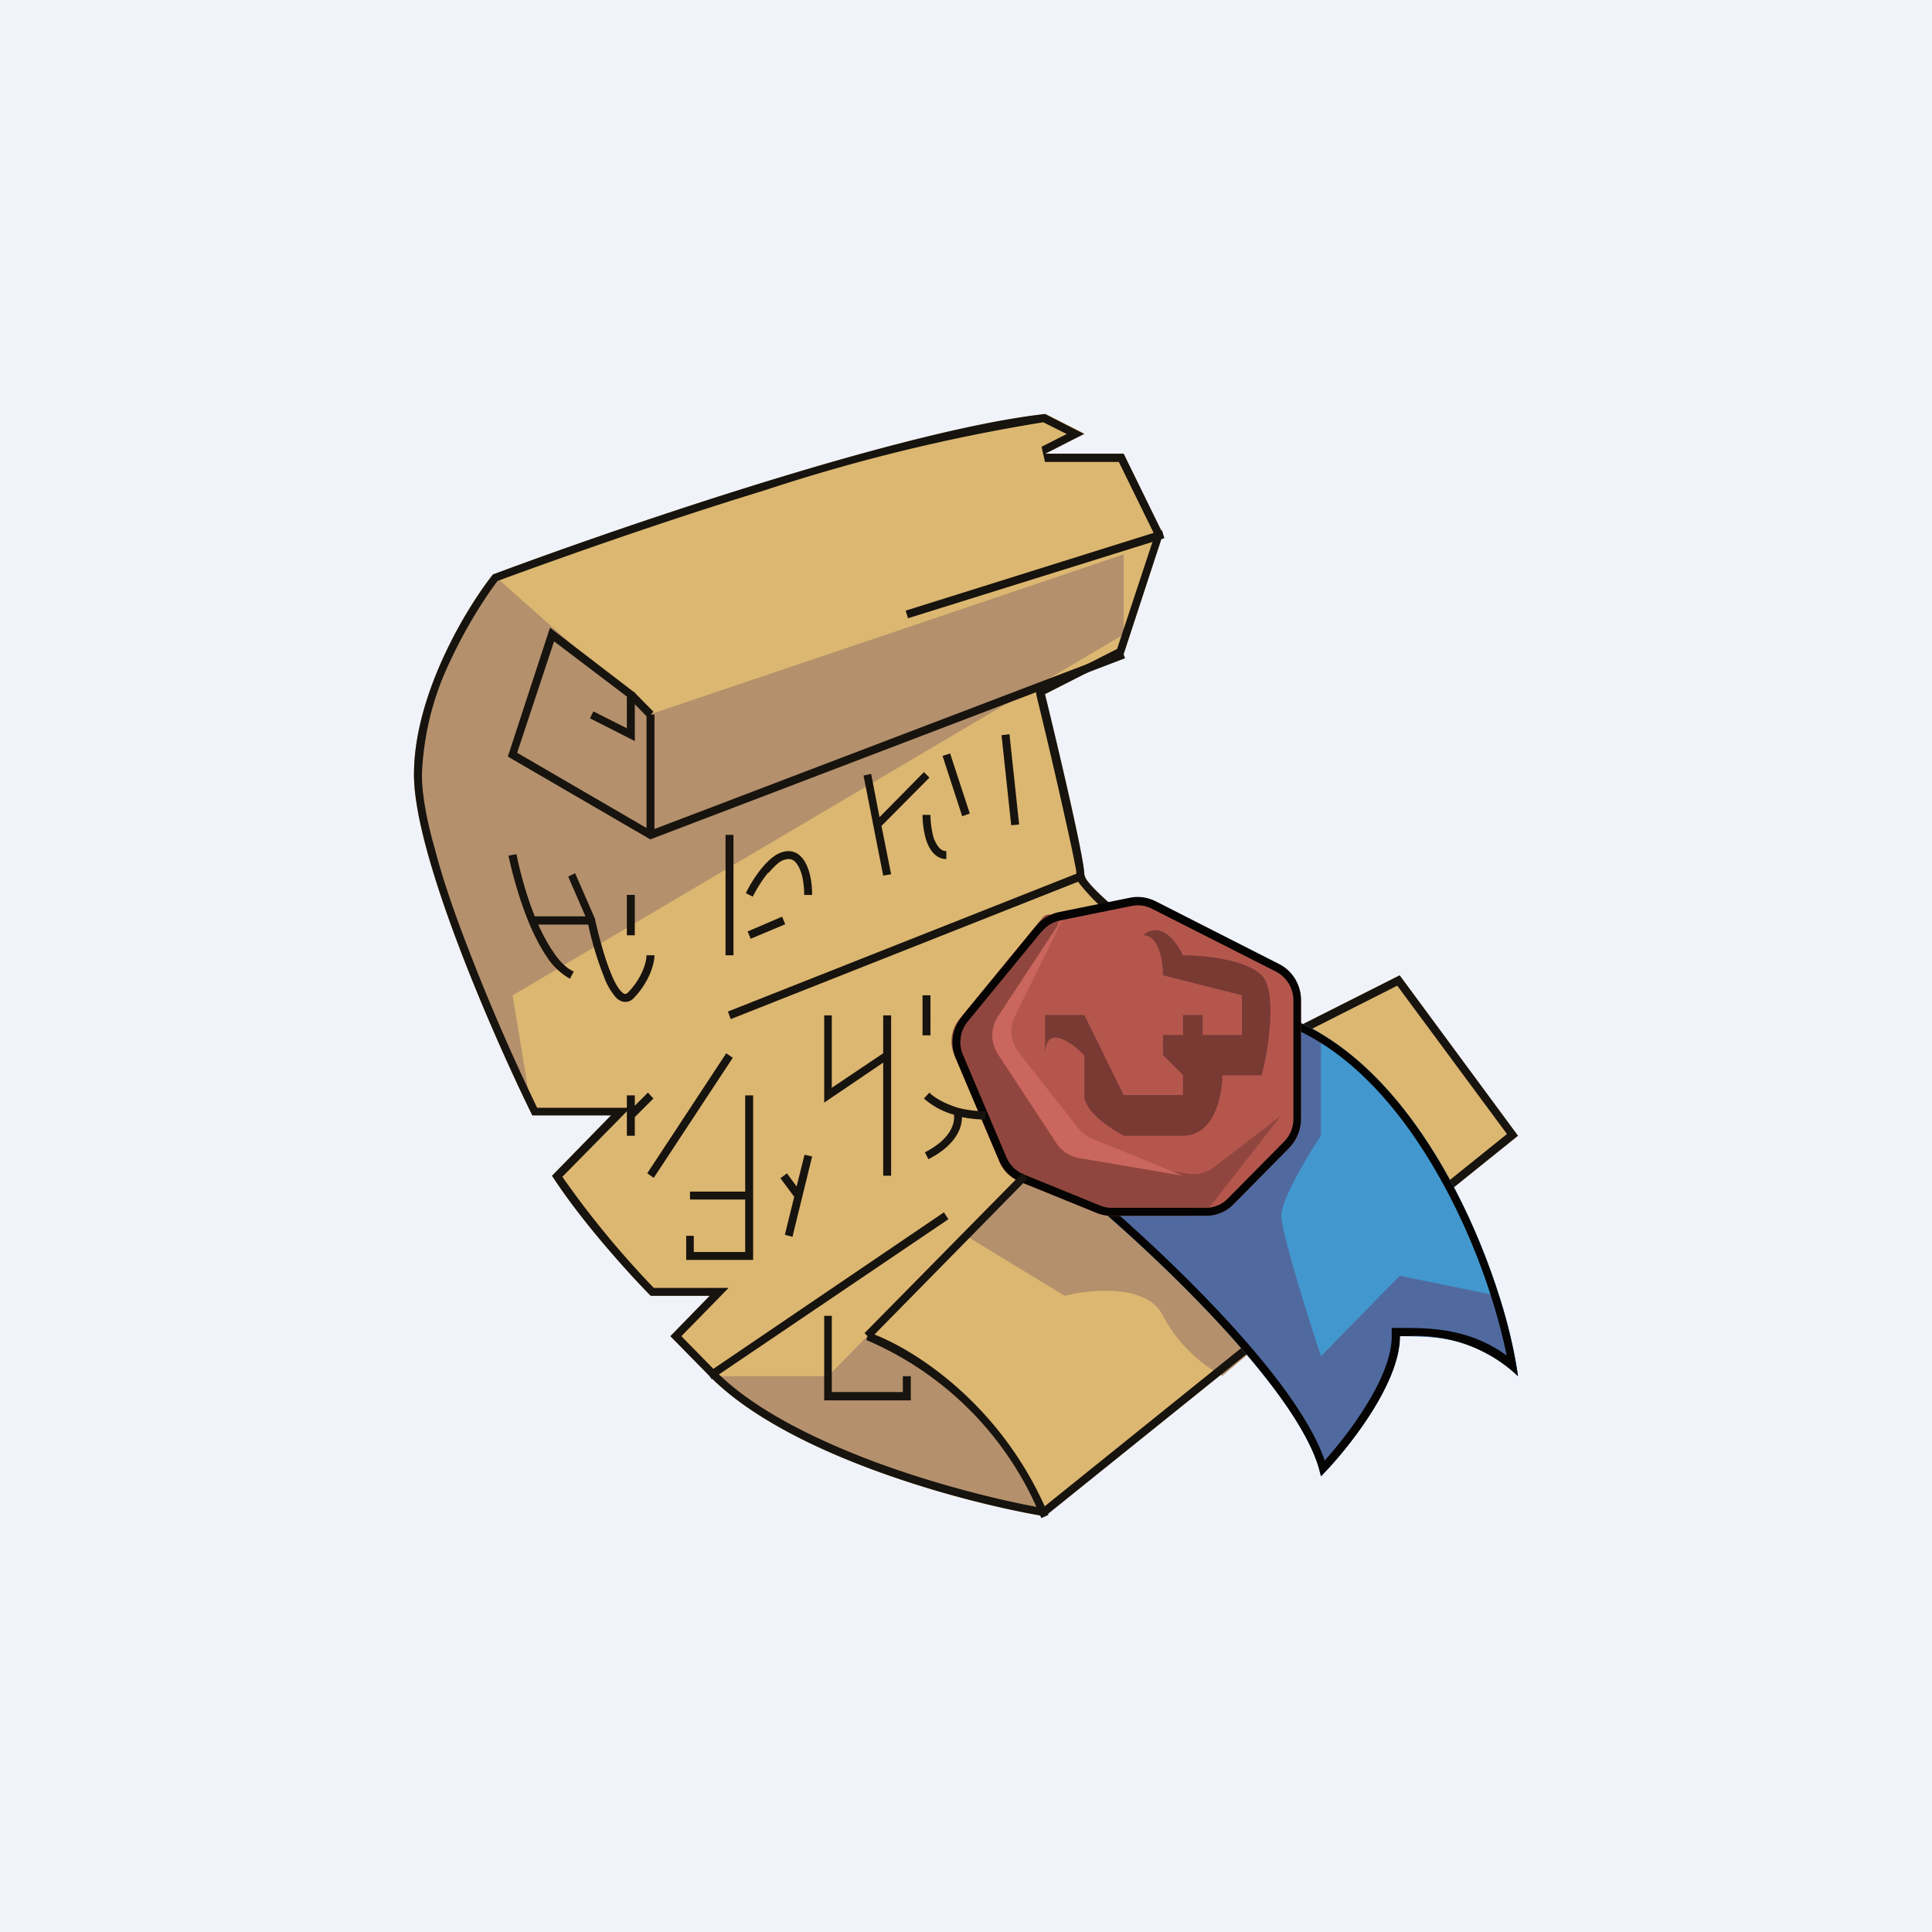
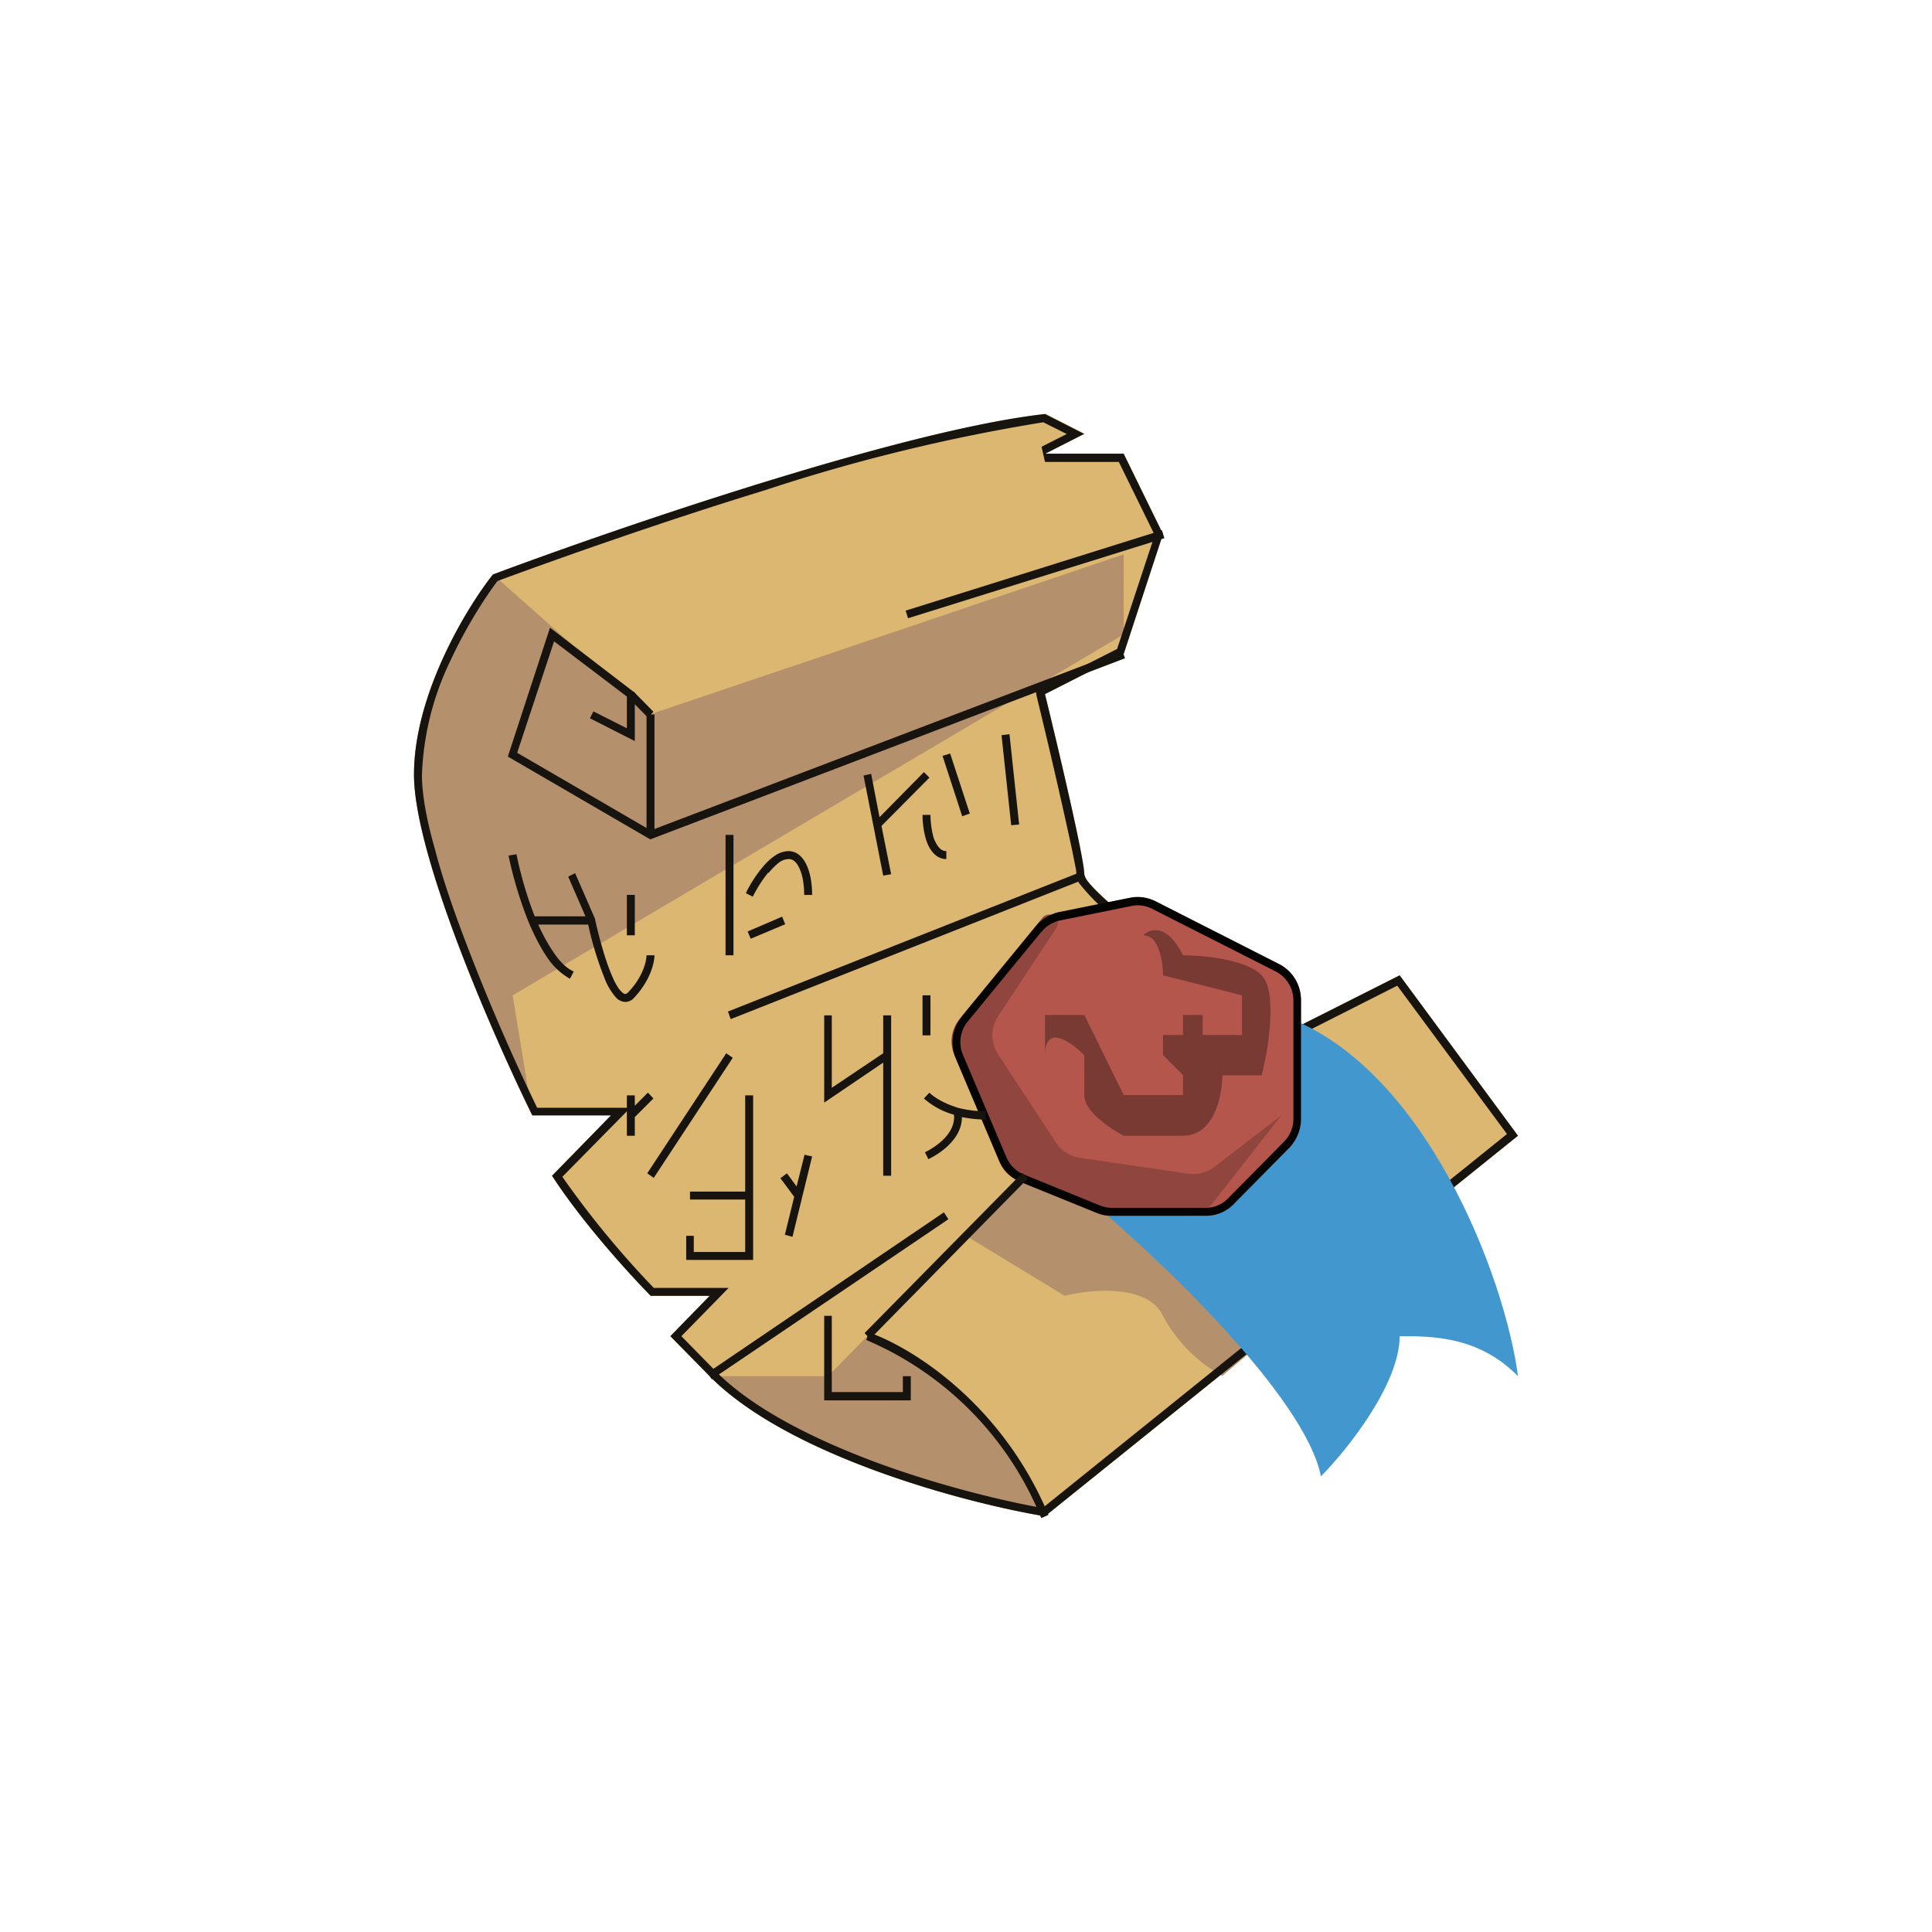
<svg xmlns="http://www.w3.org/2000/svg" width="56" height="56" viewBox="0 0 56 56">
-   <path fill="#F0F3FA" d="M0 0h56v56H0z" />
  <path d="M30.29 12c-4.12.46-12.39 3.3-16 4.65-.77.97-2.29 3.48-2.29 5.8 0 2.33 2.29 7.56 3.43 9.88h2.28L16 34.08c.91 1.4 2.29 2.9 2.86 3.48h1.71l-1.14 1.17 1.14 1.16c2.29 2.32 7.43 3.68 9.72 4.06L44 32.92l-3.43-4.65L37.14 30c-1.9-1.36-5.71-4.18-5.71-4.65 0-.46-.76-3.68-1.14-5.23l2.28-1.16 1.14-3.48-1.14-2.33H30.3l1.14-.58-1.14-.58Z" fill="#DCB771" />
  <path d="m18.86 20.71-4.57-4.06c-.77.97-2.29 3.48-2.29 5.8 0 2.33 2.29 7.56 3.43 9.88l-.57-3.48 17.71-10.46v-2.32L18.86 20.7ZM24 39.89h-3.43c2.29 2.32 7.43 3.68 9.72 4.06a9.6 9.6 0 0 0-5.15-5.22L24 39.89ZM28 35.82l2.29-2.32 8.57 3.48-3.43 2.9a4.27 4.27 0 0 1-1.72-1.74c-.45-.93-2.1-.77-2.85-.58L28 35.82Z" fill="#B4906C" />
  <path fill-rule="evenodd" d="M31.43 12.58 30.29 12c-4.12.46-12.39 3.3-16 4.65-.77.97-2.29 3.48-2.29 5.8 0 2.33 2.29 7.56 3.43 9.88h2.28L16 34.08c.91 1.4 2.29 2.9 2.86 3.48h1.71l-1.14 1.17 1.14 1.16c2.29 2.32 7.43 3.68 9.72 4.06L44 32.92l-3.43-4.65L37.14 30c-1.9-1.36-5.71-4.18-5.71-4.65 0-.46-.76-3.68-1.14-5.23l2.28-1.16 1.14-3.48-1.14-2.33H30.3l1.14-.58Zm1 .81h-2.14l-.1-.44.73-.37-.68-.34a52.48 52.48 0 0 0-8.07 1.97c-3 .92-5.93 1.96-7.75 2.63-.36.48-.9 1.31-1.36 2.3a8.26 8.26 0 0 0-.83 3.32c0 .55.13 1.29.37 2.13.22.85.54 1.78.9 2.72a60.5 60.5 0 0 0 2.07 4.8h2.7l-1.97 2a26.89 26.89 0 0 0 2.65 3.22h2.17l-1.37 1.4.98 1c1.1 1.12 2.93 2.02 4.78 2.7 1.79.65 3.58 1.08 4.71 1.28l13.46-10.84-3.18-4.3-3.38 1.71-.1-.08c-.96-.68-2.4-1.73-3.59-2.66a29.4 29.4 0 0 1-1.53-1.27 5.96 5.96 0 0 1-.62-.67.47.47 0 0 1-.08-.24c0-.03 0-.12-.03-.25l-.1-.5a174.72 174.72 0 0 0-1.02-4.42l-.03-.18 2.36-1.2 1.09-3.3-1.04-2.12Z" fill="#17130E" />
  <path d="M30.18 44a9.48 9.48 0 0 0-5.07-5.16l.07-.22c1.17.4 3.83 2 5.21 5.29l-.2.09Z" fill="#17130E" />
  <path d="M38.29 42.8c-.46-2.33-4.77-6.4-6.86-8.14l5.71-5.23c4.12 1.4 6.48 7.55 6.86 10.46-1.14-1.16-2.48-1.16-3.43-1.16 0 1.39-1.52 3.29-2.28 4.06Z" fill="#4298CE" />
-   <path d="M38.29 32.92c-.39.58-1.15 1.85-1.15 2.32 0 .46.76 2.9 1.15 4.07l2.28-2.33 2.86.58.04.05a14 14 0 0 1 .53 2.28c-1.14-1.16-2.48-1.16-3.43-1.16 0 1.39-1.52 3.29-2.28 4.06-.46-2.32-4.77-6.39-6.86-8.13l5.71-5.23c.4.13.78.31 1.15.53v2.96Z" fill="#506AA0" />
-   <path fill-rule="evenodd" d="M40.8 38.73a4.29 4.29 0 0 1 3.2 1.16 9.63 9.63 0 0 0-.06-.37c-.52-3.03-2.85-8.75-6.8-10.09l-5.71 5.23.18.15c2.07 1.75 5.92 5.43 6.61 7.72l.07.26.19-.2c.8-.86 2.1-2.58 2.1-3.86h.22Zm-2.4 3.6c.34-.38.76-.9 1.12-1.47.47-.73.82-1.5.82-2.13v-.24h.24c.83 0 2 0 3.09.8-.28-1.4-.91-3.31-1.9-5.08-1.12-2.02-2.66-3.81-4.57-4.52l-5.42 4.96c1.05.89 2.54 2.26 3.86 3.7.7.77 1.36 1.56 1.86 2.3.4.59.72 1.16.9 1.69Z" fill="#050403" />
  <path d="m30.03 26.84-2.15 2.62c-.28.34-.35.8-.18 1.2l1.26 2.98c.12.28.34.5.62.62l2.22.9c.13.05.27.08.42.08h2.73c.3 0 .6-.12.81-.34l1.62-1.64c.21-.22.33-.52.33-.83V29c0-.44-.24-.85-.63-1.04l-3.59-1.83a1.13 1.13 0 0 0-.73-.1l-2.08.42c-.26.06-.49.2-.65.4Z" fill="#B5564D" />
  <path d="m28.93 29.46 1.68-2.55a.25.25 0 0 0-.4-.3l-2.4 2.93a1 1 0 0 0-.15 1.03l1.32 3.13c.1.24.3.43.55.53l2.29.94a1 1 0 0 0 .38.07h2.17a1 1 0 0 0 .79-.38l1.98-2.53-1.95 1.5a1 1 0 0 1-.75.19l-3.14-.46a1 1 0 0 1-.69-.44l-1.68-2.56a1 1 0 0 1 0-1.1Z" fill="#90463E" />
  <path d="M30.29 29.43v1.16c0-.93.76-.39 1.14 0v1.16c0 .47.76.97 1.14 1.17h1.72c.91 0 1.14-1.17 1.14-1.75h1.14c.2-.77.46-2.44 0-2.9-.46-.47-1.71-.58-2.28-.58-.46-.93-.96-.78-1.15-.58.46 0 .57.77.57 1.16l2.29.58V30h-1.14v-.58h-.57v.58h-.58v.58l.58.58v.58h-1.72l-1.14-2.32h-1.14Z" fill="#793A34" />
-   <path d="m28.93 29.46 1.93-2.94-1.44 2.93a1 1 0 0 0 .11 1.06l1.73 2.2a1 1 0 0 0 .41.3l2.62 1.07-3-.51a1 1 0 0 1-.67-.44l-1.69-2.57a1 1 0 0 1 0-1.1Z" fill="#CA665D" />
  <path d="m30.2 26.99-2.15 2.62a.94.94 0 0 0-.14.96l1.26 2.97c.1.23.27.4.5.5l2.21.9c.1.04.22.07.34.07h2.73a.9.9 0 0 0 .65-.28l1.62-1.64a.94.94 0 0 0 .27-.66V29c0-.36-.2-.68-.51-.84l-3.59-1.82a.9.9 0 0 0-.59-.08l-2.07.42a.91.91 0 0 0-.53.32Zm-2.32 2.47 2.15-2.62c.16-.2.4-.34.65-.4l2.08-.42c.25-.05.5-.01.73.1l3.6 1.83c.38.2.62.6.62 1.04v3.44c0 .31-.12.6-.33.83l-1.62 1.64c-.21.22-.5.34-.8.34h-2.74c-.15 0-.29-.03-.42-.08l-2.22-.9c-.28-.12-.5-.34-.62-.62l-1.26-2.97c-.17-.4-.1-.87.18-1.2Z" fill="#050403" />
  <path d="m26.25 17.7 7.43-2.33.07.23-7.43 2.32-.07-.22Zm-10.3.5 2.45 1.88v1.4l-1.3-.66.1-.2.97.49v-.92l-2.11-1.6-1.07 3.23L18.74 24v-3.29h.23v3.32l13.56-5.17.08.22-13.76 5.25-4.13-2.4 1.22-3.73Zm13.36 5.72-.28-2.61.23-.03.28 2.62-.23.02Zm-1.42-.26-.57-1.75.22-.07.57 1.74-.22.08Zm-2.4.01-.24-1.24-.22.05.57 2.9.23-.04-.28-1.4 1.39-1.4-.16-.16-1.28 1.3Zm1.37.72c-.09-.26-.12-.57-.12-.77h.23c0 .19.03.46.1.69.1.23.2.36.36.36v.23c-.3 0-.48-.26-.57-.51Zm-5.6 3.3h-.23V24.2h.23v3.49Zm1.01-2.4c-.2.24-.36.52-.45.7l-.2-.1c.09-.2.27-.5.48-.75.1-.12.22-.24.35-.33a.73.73 0 0 1 .4-.14c.31 0 .48.26.57.5.1.27.12.57.12.77h-.23c0-.18-.02-.46-.1-.68-.09-.24-.2-.36-.35-.36a.51.51 0 0 0-.28.1c-.1.08-.2.18-.3.3Zm-6.95 1.43c-.28-.69-.48-1.43-.58-1.92l.23-.04c.09.45.27 1.15.53 1.8h1.47l-.5-1.15.2-.1.58 1.33v.02c.1.45.27 1.1.47 1.58.1.24.2.42.3.51.05.05.08.06.1.06.02 0 .04 0 .08-.04.44-.45.54-.92.54-1.08h.23c0 .22-.13.75-.6 1.24a.33.33 0 0 1-.27.11.4.4 0 0 1-.24-.12 1.86 1.86 0 0 1-.35-.6 9.49 9.49 0 0 1-.46-1.52H15.6c.13.28.27.55.43.78.18.28.38.48.6.58l-.11.21a1.95 1.95 0 0 1-.68-.65c-.2-.3-.37-.64-.52-1Zm16.15-1.25-10.29 4.07-.08-.22 10.29-4.07.08.22Zm-13.07.47v1.17h-.23v-1.17h.23ZM21.67 27l1-.43.09.22-1 .42-.09-.21Zm5.3 3.01h-.23v-1.16h.23V30Zm-3.08-.58h.22v2.1l1.49-1v-1.1h.23v4.65h-.23V30.8l-1.71 1.16v-2.54Zm-5.13 4.58 2.29-3.48.19.13-2.29 3.48-.19-.13Zm-.36-1.96v-.3h-.23v1.17h.23v-.54l.54-.54-.16-.17-.38.38Zm9.25.26a2.2 2.2 0 0 1-.87-.47l.16-.17c.1.11.4.31.83.44.23.06.5.1.8.1v.24c-.25 0-.48-.03-.69-.07.01.33-.2.83-.97 1.22l-.1-.2c.8-.41.87-.89.84-1.09Zm-6.05 2.23v-2.79h.23v4.77h-1.94v-.7h.22v.47h1.49v-1.52H20v-.23h1.6Zm1.49-.15.23-.92.22.05-.57 2.33-.22-.06.27-1.1-.4-.54.19-.14.28.38Zm1.97 4.25L29.63 34l.16.16-4.57 4.65-.16-.17Zm2.43-3.3-6.86 4.64-.12-.19 6.85-4.65.13.2Zm-3.6 2.8h.22v2.21h2.06v-.46h.23v.7h-2.51v-2.45Z" fill="#17130E" />
  <path d="m18.37 20.05.57.58-.16.17-.57-.58.16-.17Z" fill="#17130E" />
</svg>